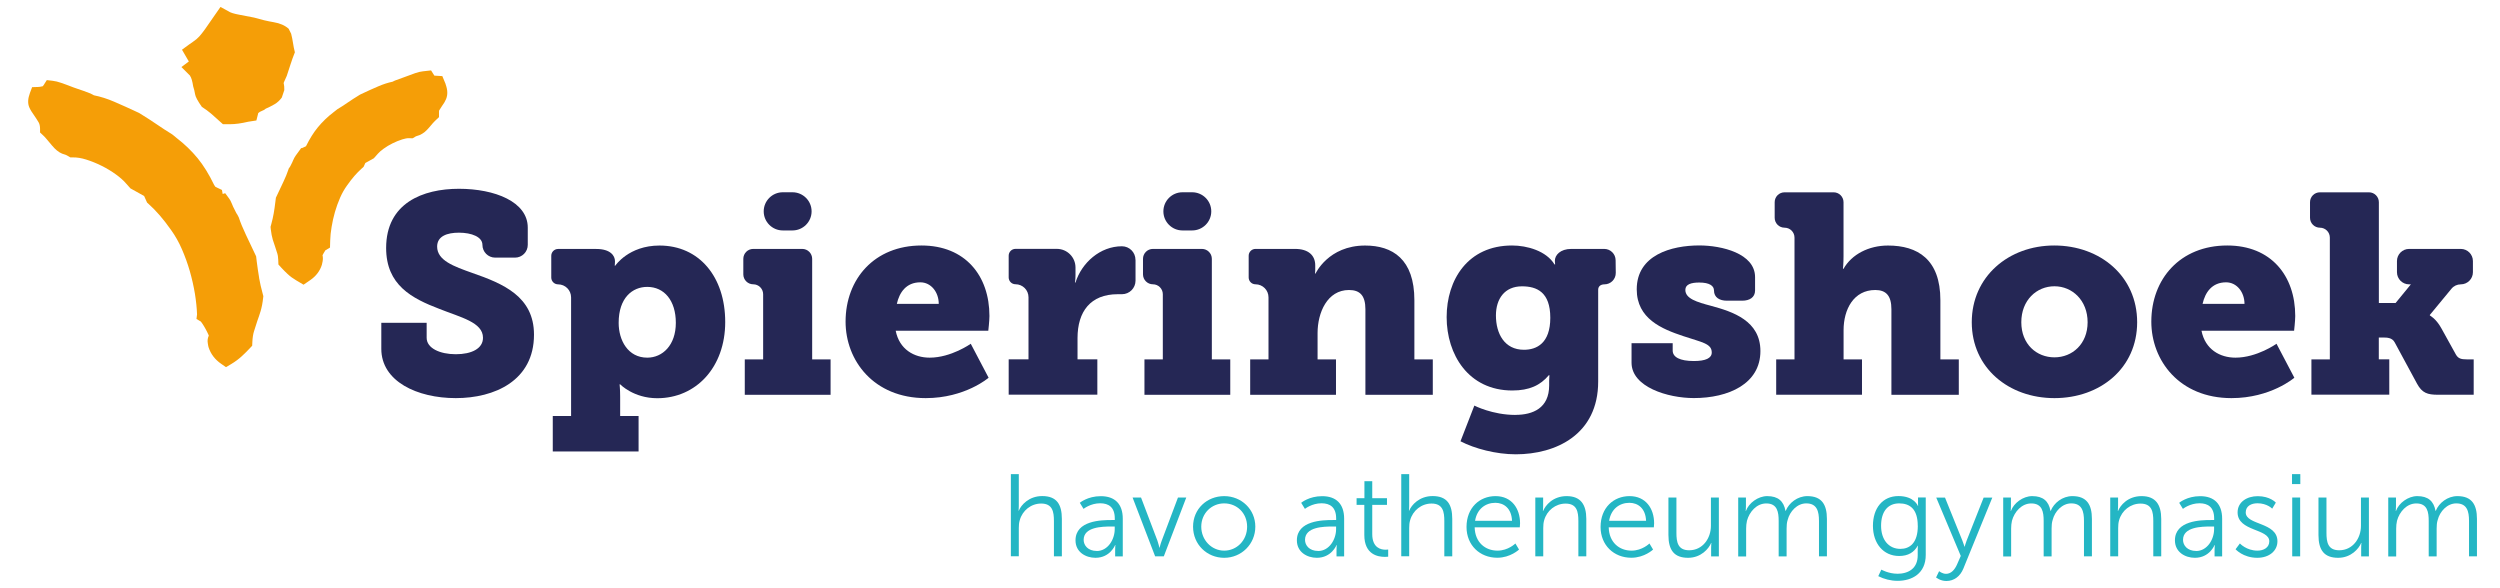
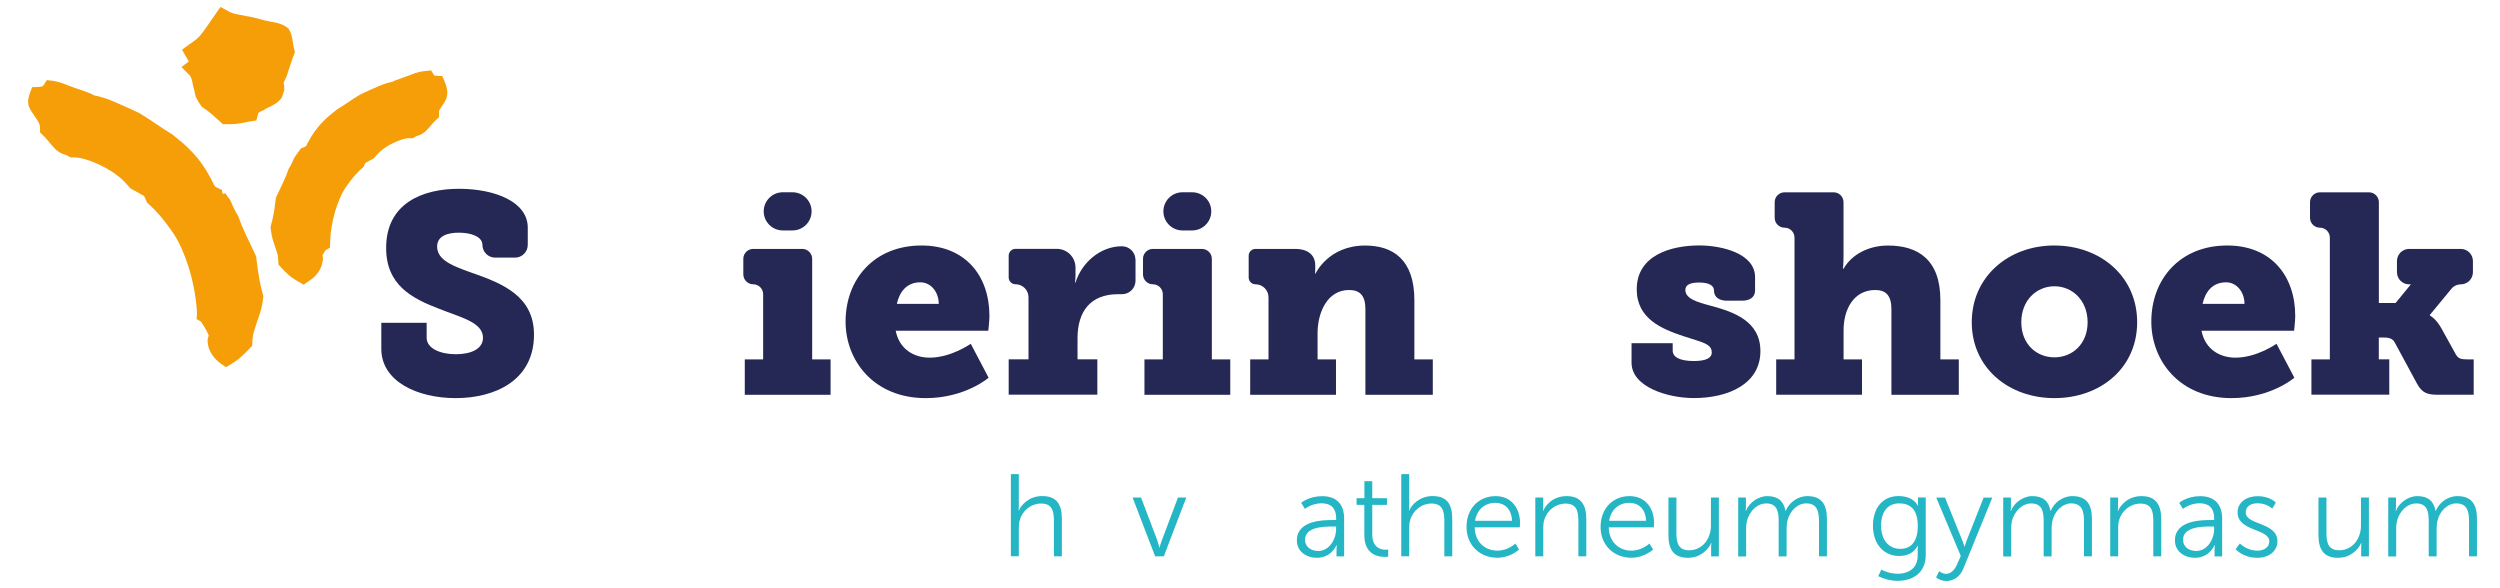
<svg xmlns="http://www.w3.org/2000/svg" id="Laag_1" viewBox="0 0 481.89 113.39">
  <defs>
    <style>.cls-1{fill:#f59e07;}.cls-2{fill:#252755;}.cls-3{fill:#24b6c4;}</style>
  </defs>
  <path class="cls-2" d="M82.24,62.22v2.89c0,2.02,2.57,3.17,5.62,3.17s5.24-1.09,5.24-3.17c0-3-4.31-3.93-8.41-5.57-5.29-2.02-10.26-4.58-10.26-11.74,0-8.68,7.1-11.41,14.03-11.41s13.27,2.51,13.27,7.48v3.33c0,1.36-1.1,2.46-2.46,2.46h-3.82c-1.36,0-2.46-1.1-2.46-2.46,0-1.53-2.07-2.35-4.53-2.35-2.24,0-4.2,.65-4.2,2.68,0,2.68,3.22,3.82,6.77,5.08,5.95,2.07,11.9,4.53,11.9,11.9,0,8.9-7.64,12.23-15.07,12.23s-14.36-3.22-14.36-9.5v-5.02h8.73Z" />
-   <path class="cls-2" d="M110.08,80.19v-22.87c0-1.39-1.12-2.51-2.51-2.51-.72,0-1.31-.59-1.31-1.31v-4.2c0-.72,.59-1.31,1.31-1.31h7.37c2.73,0,3.6,1.31,3.6,2.35v.16c0,.33-.05,.71-.05,.71h.11s2.57-3.88,8.52-3.88c7.64,0,12.67,6.01,12.67,14.74s-5.62,14.69-13.1,14.69c-4.58,0-7.15-2.68-7.15-2.68h-.11s.11,.98,.11,2.4v3.71h3.55v6.83h-16.54v-6.83h3.55Zm14.68-11.25c2.95,0,5.51-2.4,5.51-6.71s-2.24-6.93-5.51-6.93c-2.84,0-5.51,2.08-5.51,6.93,0,3.38,1.8,6.71,5.51,6.71" />
  <path class="cls-2" d="M143.55,69.27h3.55v-12.56c0-1.05-.86-1.91-1.91-1.91s-1.91-.86-1.91-1.91v-3c0-1.05,.85-1.91,1.91-1.91h9.45c1.05,0,1.91,.86,1.91,1.91v19.38h3.55v6.83h-16.54v-6.83Zm7.34-32.21h1.86c2.04,0,3.69,1.65,3.69,3.68s-1.65,3.68-3.69,3.68h-1.86c-2.03,0-3.68-1.65-3.68-3.68s1.65-3.68,3.68-3.68" />
  <path class="cls-2" d="M177.62,47.32c8.41,0,13.1,5.79,13.1,13.59,0,.93-.22,2.84-.22,2.84h-17.85c.71,3.6,3.55,5.19,6.55,5.19,4.15,0,7.92-2.68,7.92-2.68l3.44,6.55s-4.53,3.93-12.12,3.93c-10.04,0-15.45-7.26-15.45-14.74,0-8.24,5.57-14.68,14.63-14.68m3.33,11.25c0-2.24-1.47-4.15-3.55-4.15-2.73,0-4.04,1.96-4.53,4.15h8.08Z" />
  <path class="cls-2" d="M218.88,50.09v4.01c0,1.44-1.17,2.61-2.61,2.61h-.82c-5.24,0-7.75,3.33-7.75,8.46v4.09h3.82v6.82h-17.09v-6.82h3.82v-11.96c0-1.39-1.12-2.51-2.51-2.51-.72,0-1.31-.59-1.31-1.31v-4.2c0-.72,.59-1.31,1.31-1.31h7.97c1.99,0,3.6,1.61,3.6,3.6v1.47c0,.87-.11,1.42-.11,1.42h.11c1.2-3.82,4.75-6.99,8.95-6.99,1.44,0,2.61,1.17,2.61,2.61" />
  <path class="cls-2" d="M220.59,69.27h3.55v-12.56c0-1.05-.86-1.91-1.91-1.91s-1.91-.86-1.91-1.91v-3c0-1.05,.85-1.91,1.91-1.91h9.45c1.05,0,1.91,.86,1.91,1.91v19.38h3.55v6.83h-16.54v-6.83Zm7.34-32.21h1.86c2.04,0,3.69,1.65,3.69,3.68s-1.65,3.68-3.69,3.68h-1.86c-2.03,0-3.68-1.65-3.68-3.68s1.65-3.68,3.68-3.68" />
  <path class="cls-2" d="M240.96,69.27h3.55v-11.96c0-1.39-1.12-2.51-2.51-2.51-.72,0-1.31-.59-1.31-1.31v-4.2c0-.72,.59-1.31,1.31-1.31h7.64c2.57,0,3.88,1.26,3.88,3.17v.93c0,.27-.05,.65-.05,.65h.11s2.46-5.4,9.55-5.4c5.29,0,9.5,2.62,9.5,10.54v11.41h3.55v6.82h-12.99v-16.49c0-2.62-1.04-3.71-3.16-3.71-4.2,0-6.06,4.37-6.06,8.3v5.08h3.55v6.82h-16.54v-6.82Z" />
-   <path class="cls-2" d="M292.11,79.97c3.38,0,6.5-1.31,6.5-5.68v-.93c0-.33,.05-1.04,.05-1.04h-.11c-1.64,1.96-3.77,2.95-7.04,2.95-8.46,0-12.66-6.93-12.66-14.14s4.09-13.81,12.61-13.81c2.89,0,6.61,1.04,8.19,3.66h.11s-.05-.44-.05-.71c0-1.09,1.04-2.29,3.17-2.29h6.35c1.2,0,2.18,.97,2.19,2.17l.03,2.44c.02,1.22-.97,2.22-2.19,2.22-.71,0-1.2,.38-1.2,1.04v17.69c0,10.26-8.19,14.03-15.89,14.03-3.77,0-7.92-1.09-10.65-2.51l2.67-6.88s3.49,1.8,7.92,1.8m6.72-18.73c0-4.97-2.62-6.06-5.46-6.06-3.33,0-5.02,2.4-5.02,5.62,0,3.49,1.64,6.61,5.4,6.61,2.46,0,5.08-1.26,5.08-6.17" />
  <path class="cls-2" d="M314.5,66.15h7.92v1.42c0,1.26,1.36,2.02,4.09,2.02,2.24,0,3.44-.54,3.44-1.64,0-1.75-1.91-1.96-5.51-3.17-4.1-1.37-8.95-3.33-8.95-9.01,0-6.61,6.66-8.46,12.06-8.46,4.31,0,10.75,1.53,10.75,6.11v2.57c0,1.36-1.1,1.97-2.47,1.97h-2.98c-1.36,0-2.47-.6-2.47-1.97,0-.87-.82-1.53-2.84-1.53-1.53,0-2.68,.33-2.68,1.42,0,1.69,2.24,2.35,4.92,3.06,4.26,1.15,9.55,2.89,9.55,8.73,0,6.33-6.17,9.06-12.83,9.06-5.02,0-12.01-2.13-12.01-6.82v-3.77Z" />
  <path class="cls-2" d="M342.35,69.27h3.55v-23.47c0-1.06-.85-1.91-1.91-1.91s-1.91-.86-1.91-1.91v-3c0-1.06,.85-1.91,1.91-1.91h9.45c1.06,0,1.91,.86,1.91,1.91v10.43c0,1.42-.11,2.4-.11,2.4h.11c1.58-2.78,4.86-4.48,8.57-4.48,5.68,0,10.1,2.62,10.1,10.54v11.41h3.55v6.82h-12.99v-16.49c0-2.62-1.04-3.71-3.11-3.71-4.15,0-6.11,3.71-6.11,7.75v5.62h3.55v6.82h-16.54v-6.82Z" />
  <path class="cls-2" d="M395.96,47.32c8.9,0,15.99,5.95,15.99,14.79s-7.1,14.63-15.94,14.63-15.94-5.84-15.94-14.63,7.1-14.79,15.89-14.79m.05,21.56c3.44,0,6.39-2.57,6.39-6.77s-2.95-6.93-6.39-6.93-6.39,2.68-6.39,6.93,2.95,6.77,6.39,6.77" />
  <path class="cls-2" d="M429.32,47.32c8.41,0,13.1,5.79,13.1,13.59,0,.93-.22,2.84-.22,2.84h-17.85c.71,3.6,3.55,5.19,6.55,5.19,4.15,0,7.91-2.68,7.91-2.68l3.44,6.55s-4.53,3.93-12.12,3.93c-10.05,0-15.45-7.26-15.45-14.74,0-8.24,5.57-14.68,14.63-14.68m3.33,11.25c0-2.24-1.47-4.15-3.55-4.15-2.73,0-4.04,1.96-4.53,4.15h8.08Z" />
  <path class="cls-2" d="M445.54,69.27h3.55v-23.47c0-1.06-.86-1.91-1.91-1.91s-1.91-.86-1.91-1.91v-3c0-1.06,.85-1.91,1.91-1.91h9.45c1.06,0,1.91,.86,1.91,1.91v19.43h3.22l2.95-3.6h-.34c-1.29,0-2.34-1.05-2.34-2.34v-2.15c0-1.29,1.05-2.34,2.34-2.34h9.96c1.29,0,2.34,1.05,2.34,2.34v2.15c0,1.29-1.05,2.34-2.34,2.34-.7,0-1.36,.31-1.8,.85l-4.16,5.04v.11s1.2,.6,2.24,2.51l2.78,5.02c.44,.76,.98,.93,2.07,.93h1.36v6.82h-6.88c-2.02,0-3.06-.33-4.04-2.13l-4.31-7.97c-.49-.93-1.53-.93-2.24-.93h-.82v4.2h2.02v6.82h-15.01v-6.82Z" />
  <path class="cls-1" d="M49.95,53.55c-.17-1.01-.33-2.08-.47-3.2l-.11-.94-1.98-4.18c-.6-1.26-1.06-2.39-1.37-3.34l-.26-.5c-.13-.17-.24-.37-.34-.58-.15-.33-.32-.66-.5-1l-.23-.55c-.17-.43-.34-.75-.53-1l-.75-1.02-.49,.15-.14-.78-1.25-.59-.25-.36c-.98-2.04-2.05-3.78-3.19-5.17-1.16-1.41-2.53-2.73-4.03-3.88l-.75-.62-.21-.15c-.91-.55-1.84-1.16-2.79-1.81-1.01-.69-2.13-1.42-3.37-2.18l-.18-.1c-1.81-.85-3.39-1.56-4.74-2.14-1.34-.58-2.65-.99-3.91-1.24l-.67-.35c-.97-.38-1.79-.67-2.47-.89-.6-.2-1.15-.4-1.74-.64-.54-.2-1.03-.37-1.47-.53-.56-.2-1.11-.33-1.62-.39l-1.12-.13-.6,.95c-.11,.17-.18,.23-.17,.23-.48,.12-.75,.14-.86,.14l-1.2,.04-.42,1.12c-.4,1.08-.45,1.97-.14,2.73,.19,.46,.51,.99,.95,1.59,.27,.38,.56,.84,.87,1.35,.17,.29,.26,.69,.27,1.19v.76s.56,.52,.56,.52c.28,.26,.54,.54,.78,.84,.3,.37,.61,.74,.94,1.12,.39,.46,.71,.78,.98,.99,.32,.27,.66,.47,.98,.6,.24,.1,.5,.19,.78,.27,0,0,.11,.04,.38,.2l.44,.26h.51c.77-.01,1.6,.12,2.53,.41,1.02,.32,2.03,.73,3.01,1.22,.98,.49,1.89,1.04,2.73,1.65,.79,.57,1.43,1.14,1.89,1.67l.91,1.02,2.64,1.47,.57,1.27,.28,.25c.73,.66,1.46,1.4,2.15,2.2,.69,.79,1.43,1.75,2.2,2.84,.8,1.11,1.5,2.35,2.08,3.69,.6,1.38,1.12,2.81,1.53,4.24,.41,1.44,.74,2.9,.98,4.34,.23,1.43,.37,2.77,.41,4l-.11,.87,.84,.5c.07,.07,.14,.17,.22,.29,.22,.33,.44,.68,.65,1.06,.22,.4,.42,.78,.58,1.15,.03,.07,.06,.14,.08,.17l-.02,.11c-.2,.44-.26,.94-.16,1.45,.03,.16,.05,.3,.07,.43l.07,.29c.41,1.29,1.23,2.37,2.42,3.19l.94,.65,.98-.58c.77-.46,1.47-.98,2.08-1.54,.56-.52,1.08-1.03,1.54-1.53l.45-.48,.03-.66c.04-.85,.14-1.57,.32-2.12,.22-.71,.44-1.39,.64-2,.23-.62,.44-1.26,.64-1.91,.21-.71,.38-1.57,.48-2.53l.04-.34-.09-.33c-.32-1.17-.57-2.26-.74-3.24" />
  <path class="cls-1" d="M85.91,16.23l-.65-1.56-1.53-.09-.64-1.01-1.59,.18c-.45,.05-.93,.16-1.47,.35l-1.09,.4c-.32,.13-.67,.26-1.06,.39-.48,.16-1.07,.37-1.76,.64l-.45,.22c-.9,.19-1.83,.49-2.77,.9-.94,.4-2.05,.9-3.32,1.5l-.25,.13c-.89,.54-1.68,1.06-2.4,1.55-.64,.44-1.26,.85-1.88,1.21l-.74,.58c-1.16,.88-2.18,1.87-3.05,2.93-.82,1-1.58,2.22-2.28,3.64l-.79,.37-.12-.04-1.07,1.47c-.19,.26-.35,.57-.52,.96l-.14,.33c-.12,.23-.24,.46-.34,.68-.03,.07-.07,.14-.11,.2l-.23,.32-.13,.38c-.2,.6-.5,1.33-.89,2.16l-1.46,3.09-.11,.87c-.09,.75-.19,1.47-.31,2.15-.11,.65-.27,1.35-.48,2.12l-.13,.48,.05,.49c.09,.76,.21,1.41,.38,1.98,.14,.48,.3,.95,.44,1.32,.15,.46,.3,.93,.45,1.4,.06,.19,.14,.54,.16,1.13l.04,.94,.63,.69c.34,.37,.72,.75,1.14,1.14,.49,.46,1.05,.87,1.67,1.23l1.4,.83,1.34-.92c1.06-.73,1.82-1.73,2.19-2.9l.14-.64c.08-.41,.08-.83-.01-1.22,.06-.13,.13-.26,.21-.39,.1-.18,.21-.35,.34-.56l.89-.53,.04-1.39c.02-.79,.11-1.67,.27-2.6,.15-.94,.37-1.9,.64-2.86,.27-.93,.61-1.87,1-2.77,.37-.84,.81-1.62,1.32-2.33,.5-.71,.98-1.33,1.43-1.85,.45-.51,.91-.99,1.38-1.41l.4-.36,.33-.73,1.64-.91,.79-.89c.25-.29,.63-.62,1.09-.95,.52-.38,1.09-.72,1.71-1.03,.61-.31,1.25-.56,1.89-.77,.51-.16,.96-.25,1.34-.23l.66,.02,.63-.38c.26-.07,.49-.15,.71-.24,.35-.15,.68-.35,1-.61,.2-.17,.49-.44,.84-.85,.23-.27,.45-.53,.68-.8,.13-.16,.27-.31,.42-.45l.8-.75v-1.09c0-.15,.01-.19,.02-.18,.19-.32,.36-.6,.51-.8,.39-.54,.66-.98,.83-1.4,.34-.84,.32-1.77-.08-2.84" />
  <path class="cls-1" d="M36.64,14.63c.24,.32,.44,1,.6,2.03,.16,.48,.28,.98,.36,1.49,.08,.52,.52,1.33,1.31,2.45,.64,.4,1.23,.84,1.79,1.31,.56,.48,1.31,1.15,2.27,2.03h1.43c.96,0,2.11-.16,3.47-.48l1.55-.24,.36-1.43c.16-.16,.4-.3,.72-.42,.32-.12,.56-.26,.72-.42,.56-.24,1.12-.52,1.67-.84,.56-.32,1.03-.76,1.43-1.31l.48-1.43c0-.56-.02-.9-.06-1.02-.04-.12-.06-.22-.06-.3s.04-.2,.12-.36c.08-.16,.24-.52,.48-1.07,.24-.72,.48-1.45,.72-2.21,.24-.76,.52-1.53,.84-2.33-.16-.64-.28-1.24-.36-1.79-.08-.56-.2-1.15-.36-1.79l-.48-.96c-.72-.64-1.67-1.06-2.87-1.26-1.2-.2-2.47-.5-3.82-.9-.8-.16-1.73-.34-2.81-.54-1.08-.2-1.77-.42-2.09-.66l-1.55-.84-1.08,1.55c-.88,1.27-1.51,2.19-1.91,2.75-.4,.56-.76,1.01-1.08,1.37-.32,.36-.72,.7-1.2,1.02-.48,.32-1.19,.84-2.15,1.55l1.32,2.27-1.43,1.07,1.67,1.67Z" />
  <path class="cls-3" d="M194.85,91.39h1.53v6.13c0,.52-.05,.92-.05,.92h.05c.43-1.08,1.94-2.82,4.51-2.82,2.8,0,3.79,1.6,3.79,4.4v7.21h-1.53v-6.81c0-1.78-.27-3.36-2.46-3.36-1.94,0-3.61,1.33-4.13,3.22-.14,.45-.18,.97-.18,1.51v5.43h-1.53v-15.85Z" />
-   <path class="cls-3" d="M211.4,106.21c2.16,0,3.47-2.25,3.47-4.22v-.5h-.65c-1.78,0-5.34,.07-5.34,2.57,0,1.06,.83,2.14,2.53,2.14m2.84-5.97h.63v-.29c0-2.19-1.2-2.93-2.82-2.93-1.87,0-3.2,1.08-3.2,1.08l-.72-1.17s1.49-1.28,4.04-1.28c2.73,0,4.24,1.51,4.24,4.35v7.26h-1.47v-1.24c0-.56,.05-.95,.05-.95h-.05s-.95,2.46-3.79,2.46c-1.89,0-3.85-1.1-3.85-3.36,0-3.83,4.98-3.92,6.94-3.92" />
  <path class="cls-3" d="M218.32,95.9h1.62l3.16,8.32c.2,.56,.38,1.35,.38,1.35h.04s.18-.77,.41-1.35l3.13-8.32h1.6l-4.33,11.34h-1.67l-4.35-11.34Z" />
-   <path class="cls-3" d="M235.97,106.14c2.43,0,4.42-1.98,4.42-4.62s-1.98-4.49-4.42-4.49-4.42,1.92-4.42,4.49,1.98,4.62,4.42,4.62m0-10.51c3.31,0,6,2.53,6,5.89s-2.68,6-6,6-6-2.57-6-6,2.68-5.89,6-5.89" />
  <path class="cls-3" d="M254.07,106.21c2.16,0,3.47-2.25,3.47-4.22v-.5h-.65c-1.78,0-5.34,.07-5.34,2.57,0,1.06,.83,2.14,2.53,2.14m2.84-5.97h.63v-.29c0-2.19-1.2-2.93-2.82-2.93-1.87,0-3.2,1.08-3.2,1.08l-.72-1.17s1.49-1.28,4.04-1.28c2.73,0,4.24,1.51,4.24,4.35v7.26h-1.47v-1.24c0-.56,.05-.95,.05-.95h-.05s-.95,2.46-3.79,2.46c-1.89,0-3.85-1.1-3.85-3.36,0-3.83,4.98-3.92,6.94-3.92" />
  <path class="cls-3" d="M262.98,97.32h-1.49v-1.29h1.51v-3.27h1.51v3.27h2.84v1.29h-2.84v5.64c0,2.66,1.69,3,2.55,3,.32,0,.52-.04,.52-.04v1.38s-.25,.04-.65,.04c-1.31,0-3.95-.43-3.95-4.22v-5.79Z" />
  <path class="cls-3" d="M270.1,91.39h1.53v6.13c0,.52-.05,.92-.05,.92h.05c.43-1.08,1.94-2.82,4.51-2.82,2.8,0,3.79,1.6,3.79,4.4v7.21h-1.53v-6.81c0-1.78-.27-3.36-2.46-3.36-1.94,0-3.61,1.33-4.13,3.22-.14,.45-.18,.97-.18,1.51v5.43h-1.53v-15.85Z" />
  <path class="cls-3" d="M291.45,100.39c-.09-2.37-1.53-3.47-3.22-3.47-1.89,0-3.54,1.19-3.9,3.47h7.12Zm-3.18-4.76c3.13,0,4.73,2.41,4.73,5.23,0,.27-.05,.79-.05,.79h-8.7c.07,2.91,2.05,4.49,4.4,4.49,2.07,0,3.45-1.38,3.45-1.38l.7,1.17s-1.65,1.58-4.19,1.58c-3.38,0-5.93-2.43-5.93-5.93,0-3.72,2.53-5.95,5.59-5.95" />
  <path class="cls-3" d="M295.94,95.9h1.51v1.69c0,.5-.05,.9-.05,.9h.05c.41-1.04,1.85-2.86,4.53-2.86s3.79,1.6,3.79,4.4v7.21h-1.53v-6.81c0-1.78-.27-3.36-2.46-3.36-1.94,0-3.61,1.33-4.13,3.2-.14,.47-.18,.99-.18,1.53v5.43h-1.53v-11.34Z" />
  <path class="cls-3" d="M317.29,100.39c-.09-2.37-1.53-3.47-3.22-3.47-1.89,0-3.54,1.19-3.9,3.47h7.12Zm-3.18-4.76c3.13,0,4.73,2.41,4.73,5.23,0,.27-.05,.79-.05,.79h-8.7c.07,2.91,2.05,4.49,4.4,4.49,2.07,0,3.45-1.38,3.45-1.38l.7,1.17s-1.65,1.58-4.19,1.58c-3.38,0-5.93-2.43-5.93-5.93,0-3.72,2.52-5.95,5.59-5.95" />
  <path class="cls-3" d="M321.61,95.9h1.53v6.81c0,1.78,.27,3.36,2.46,3.36,2.59,0,4.19-2.28,4.19-4.73v-5.43h1.53v11.34h-1.49v-1.69c0-.5,.05-.9,.05-.9h-.05c-.45,1.1-1.94,2.86-4.44,2.86-2.66,0-3.79-1.44-3.79-4.4v-7.22Z" />
  <path class="cls-3" d="M335.03,95.9h1.51v1.69c0,.5-.05,.9-.05,.9h.05c.54-1.53,2.34-2.86,4.1-2.86,2.1,0,3.18,.97,3.52,2.84h.05c.61-1.53,2.26-2.84,4.17-2.84,2.75,0,3.77,1.6,3.77,4.4v7.21h-1.53v-6.83c0-1.85-.38-3.38-2.46-3.38-1.74,0-3.16,1.53-3.58,3.2-.16,.5-.2,1.04-.2,1.65v5.37h-1.53v-6.83c0-1.71-.25-3.38-2.39-3.38-1.85,0-3.25,1.6-3.72,3.34-.11,.47-.16,.99-.16,1.51v5.37h-1.53v-11.34Z" />
  <path class="cls-3" d="M369.66,101.36c0-3.31-1.58-4.33-3.58-4.33-2.21,0-3.49,1.6-3.49,4.31s1.47,4.46,3.72,4.46c1.78,0,3.36-1.1,3.36-4.44m-3.99,9.24c2.21,0,3.97-1.04,3.97-3.56v-1.04c0-.43,.04-.81,.04-.81h-.04c-.68,1.26-1.83,1.98-3.58,1.98-3.04,0-5.05-2.41-5.05-5.82s1.87-5.73,4.92-5.73,3.74,1.89,3.74,1.89h.05s-.02-.14-.02-.38v-1.24h1.49v11.07c0,3.61-2.66,5-5.43,5-1.31,0-2.62-.34-3.72-.9l.59-1.26s1.4,.79,3.07,.79" />
  <path class="cls-3" d="M373.76,110.09s.63,.52,1.35,.52c.99,0,1.69-.81,2.14-1.85l.7-1.6-4.73-11.25h1.69l3.34,8.27c.23,.56,.41,1.19,.41,1.19h.05s.16-.63,.38-1.19l3.27-8.27h1.67l-5.59,13.71c-.59,1.44-1.76,2.37-3.27,2.37-1.17,0-1.98-.68-1.98-.68l.59-1.22Z" />
  <path class="cls-3" d="M386.11,95.9h1.51v1.69c0,.5-.05,.9-.05,.9h.05c.54-1.53,2.34-2.86,4.1-2.86,2.1,0,3.18,.97,3.52,2.84h.05c.61-1.53,2.26-2.84,4.17-2.84,2.75,0,3.77,1.6,3.77,4.4v7.21h-1.53v-6.83c0-1.85-.38-3.38-2.46-3.38-1.74,0-3.16,1.53-3.58,3.2-.16,.5-.2,1.04-.2,1.65v5.37h-1.53v-6.83c0-1.71-.25-3.38-2.39-3.38-1.85,0-3.25,1.6-3.72,3.34-.11,.47-.16,.99-.16,1.51v5.37h-1.53v-11.34Z" />
  <path class="cls-3" d="M406.76,95.9h1.51v1.69c0,.5-.05,.9-.05,.9h.05c.41-1.04,1.85-2.86,4.53-2.86s3.79,1.6,3.79,4.4v7.21h-1.53v-6.81c0-1.78-.27-3.36-2.46-3.36-1.94,0-3.61,1.33-4.13,3.2-.14,.47-.18,.99-.18,1.53v5.43h-1.53v-11.34Z" />
  <path class="cls-3" d="M423.31,106.21c2.16,0,3.47-2.25,3.47-4.22v-.5h-.65c-1.78,0-5.34,.07-5.34,2.57,0,1.06,.83,2.14,2.53,2.14m2.84-5.97h.63v-.29c0-2.19-1.19-2.93-2.82-2.93-1.87,0-3.2,1.08-3.2,1.08l-.72-1.17s1.49-1.28,4.04-1.28c2.73,0,4.24,1.51,4.24,4.35v7.26h-1.46v-1.24c0-.56,.05-.95,.05-.95h-.05s-.95,2.46-3.79,2.46c-1.89,0-3.85-1.1-3.85-3.36,0-3.83,4.98-3.92,6.94-3.92" />
  <path class="cls-3" d="M431.76,104.76s1.26,1.38,3.38,1.38c1.22,0,2.28-.61,2.28-1.8,0-2.48-6.11-1.87-6.11-5.57,0-2.03,1.83-3.13,3.88-3.13,2.39,0,3.49,1.24,3.49,1.24l-.7,1.17s-.97-1.04-2.84-1.04c-1.15,0-2.26,.5-2.26,1.76,0,2.5,6.11,1.83,6.11,5.57,0,1.85-1.6,3.18-3.88,3.18-2.75,0-4.19-1.65-4.19-1.65l.83-1.11Z" />
-   <path class="cls-3" d="M441.84,95.9h1.53v11.34h-1.53v-11.34Zm-.04-4.51h1.6v1.92h-1.6v-1.92Z" />
  <path class="cls-3" d="M446.91,95.9h1.53v6.81c0,1.78,.27,3.36,2.46,3.36,2.59,0,4.19-2.28,4.19-4.73v-5.43h1.53v11.34h-1.49v-1.69c0-.5,.05-.9,.05-.9h-.05c-.45,1.1-1.94,2.86-4.44,2.86-2.66,0-3.79-1.44-3.79-4.4v-7.22Z" />
  <path class="cls-3" d="M460.33,95.9h1.51v1.69c0,.5-.05,.9-.05,.9h.05c.54-1.53,2.34-2.86,4.1-2.86,2.1,0,3.18,.97,3.52,2.84h.05c.61-1.53,2.26-2.84,4.17-2.84,2.75,0,3.77,1.6,3.77,4.4v7.21h-1.53v-6.83c0-1.85-.38-3.38-2.46-3.38-1.74,0-3.16,1.53-3.58,3.2-.16,.5-.2,1.04-.2,1.65v5.37h-1.53v-6.83c0-1.71-.25-3.38-2.39-3.38-1.85,0-3.25,1.6-3.72,3.34-.11,.47-.16,.99-.16,1.51v5.37h-1.53v-11.34Z" />
</svg>